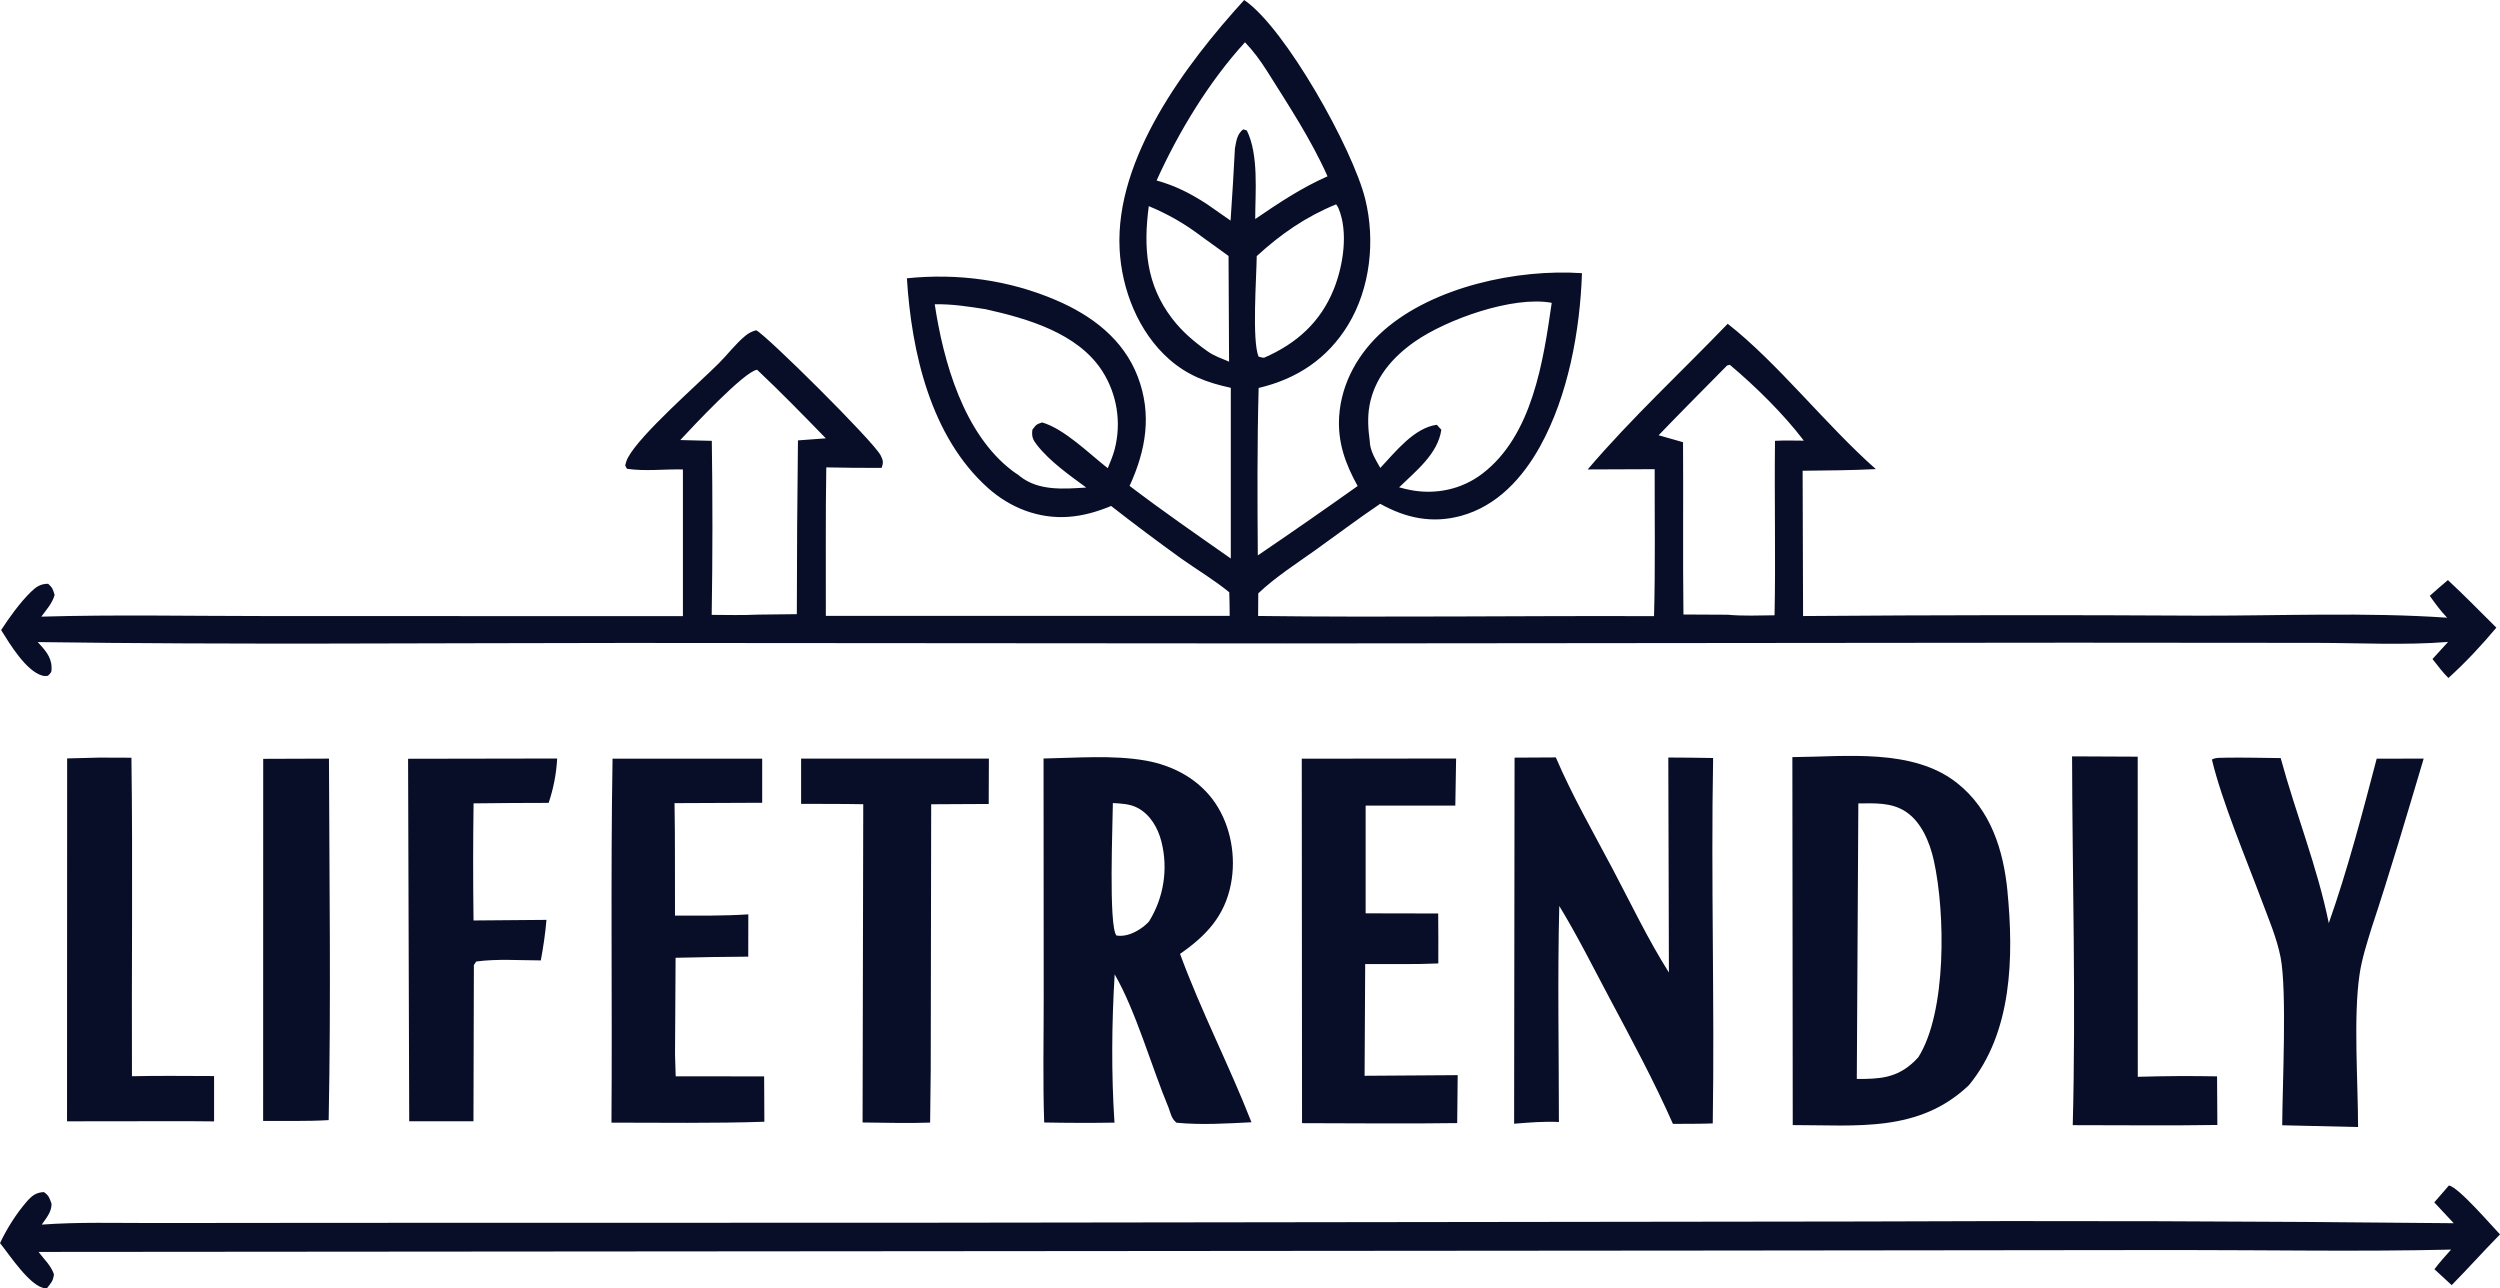
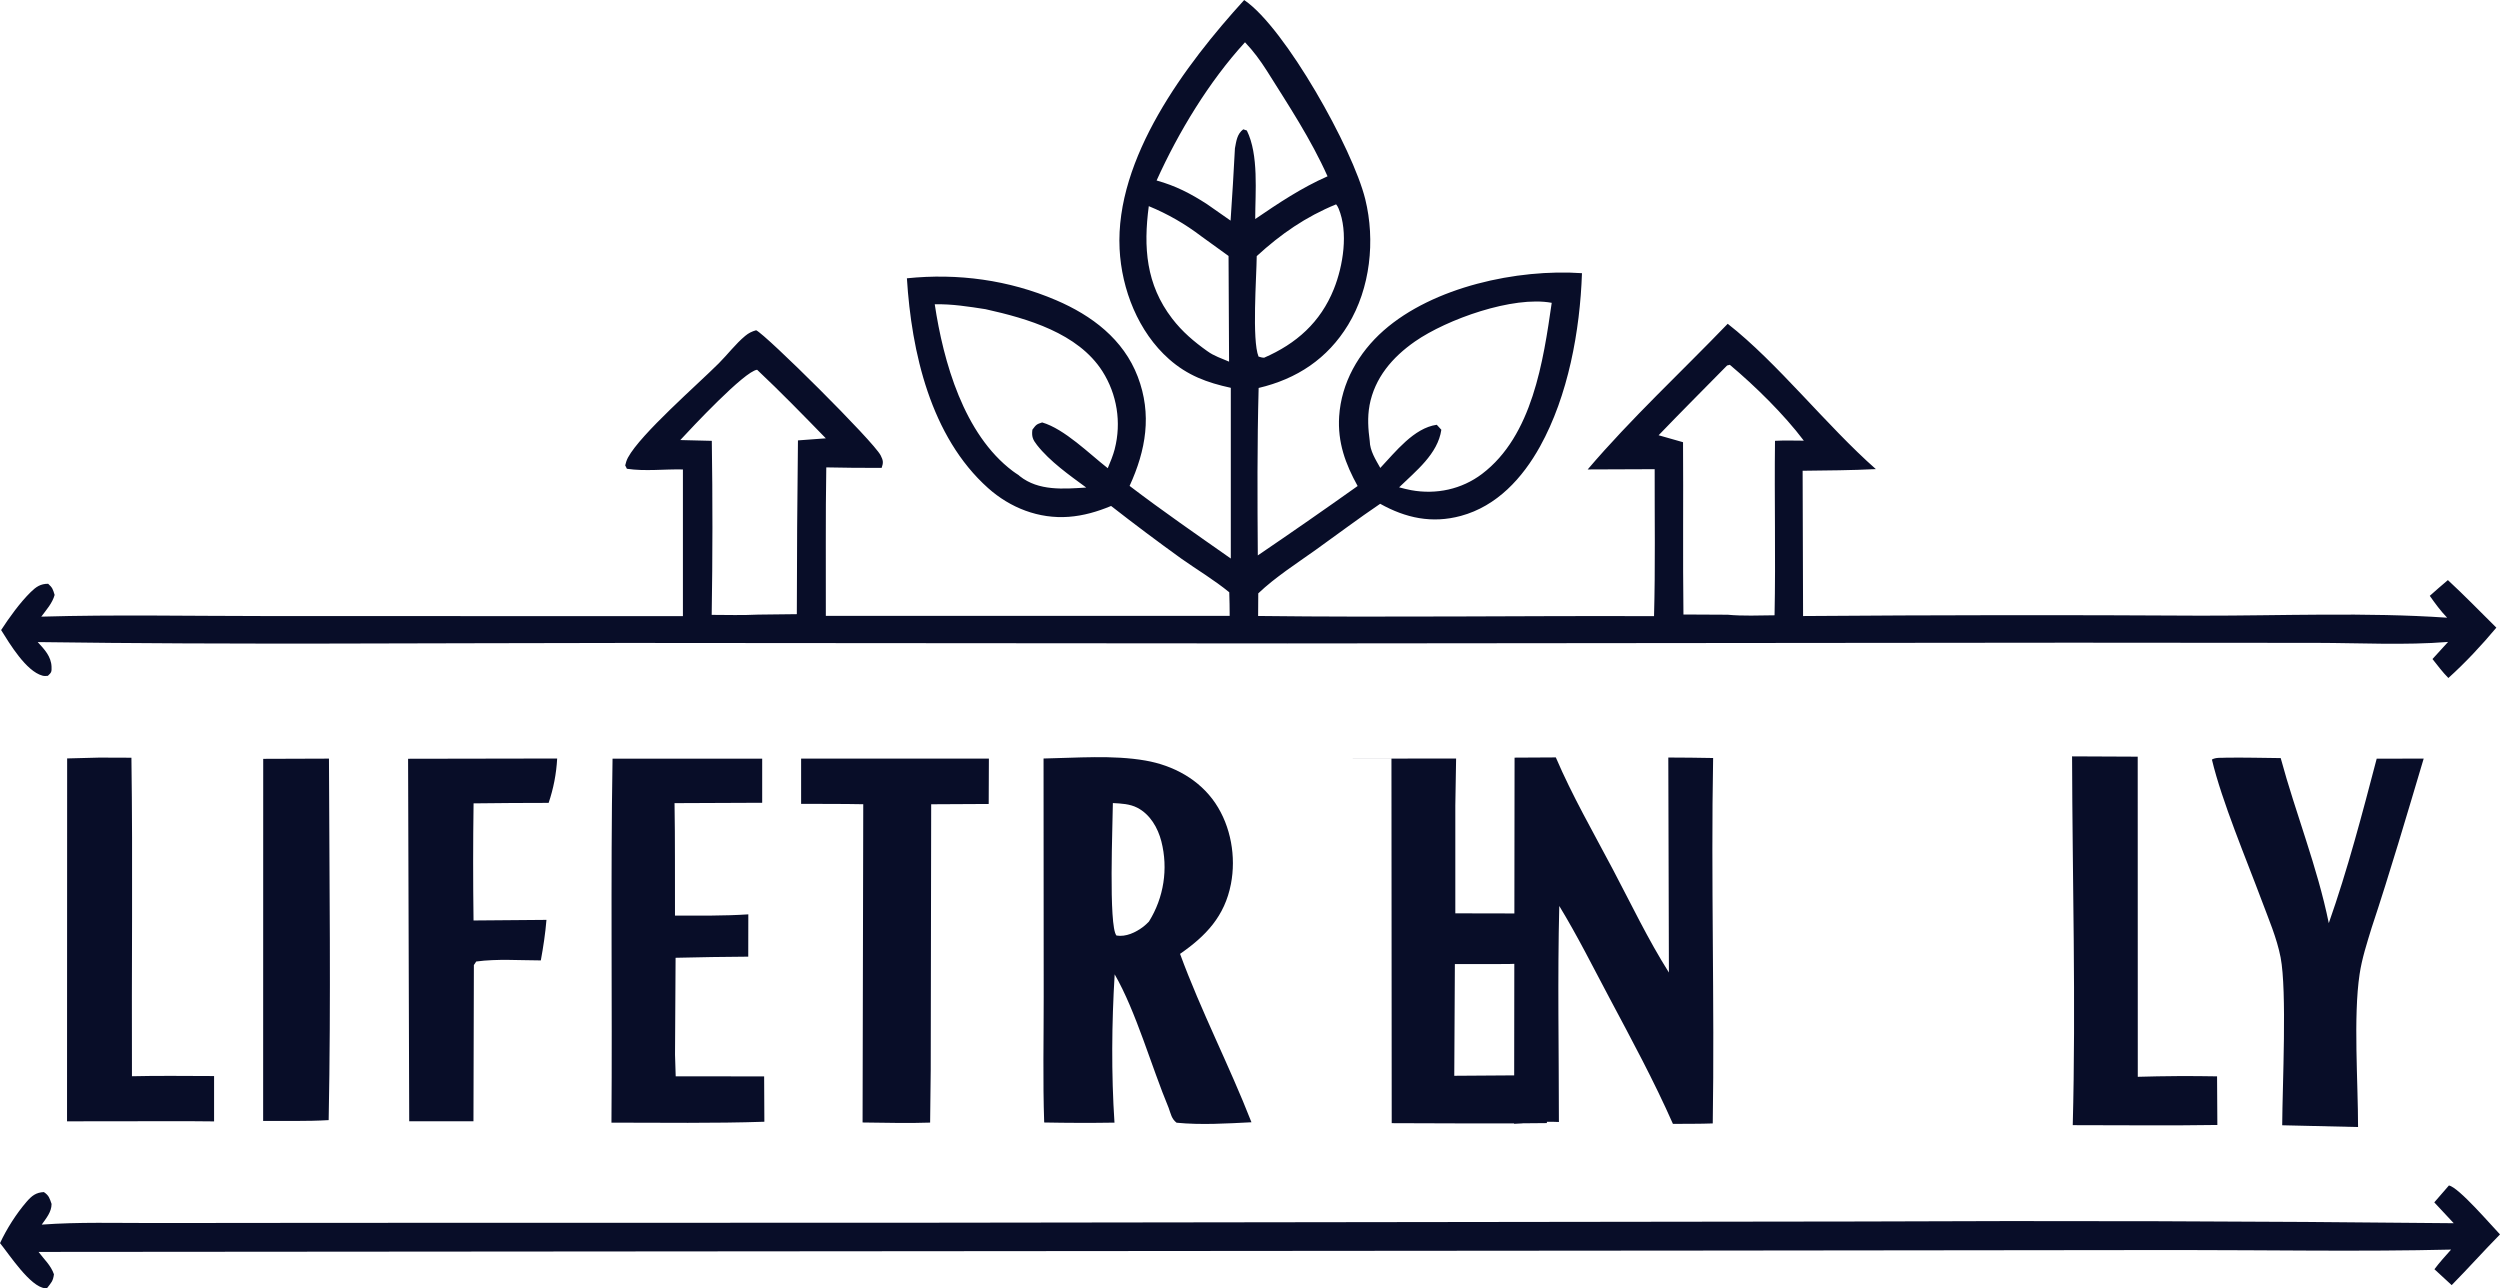
<svg xmlns="http://www.w3.org/2000/svg" id="Layer_2" data-name="Layer 2" viewBox="0 0 665.42 342.9">
  <defs>
    <style>
      .cls-1 {
        fill: #080d28;
      }
    </style>
  </defs>
  <g id="Layer_1-2" data-name="Layer 1">
    <g>
      <path class="cls-1" d="M651.59,154.37c-1.62,1.4-3.28,2.77-4.86,4.22,1.45,2.05,2.87,4.01,4.62,5.82-21.63-1.48-43.9-.51-65.6-.54-35.28-.21-70.55-.17-105.83.1l-.12-38.67c6.5-.08,13-.11,19.49-.44-13.12-11.56-26.22-28.36-39.43-38.68-12.36,12.84-25.72,25.21-37.27,38.77l17.83-.07c-.03,13.02.19,26.1-.17,39.12-35.12-.14-70.27.38-105.38-.05l.04-6.02c4.62-4.39,10.14-7.89,15.31-11.59,5.7-4.07,11.34-8.33,17.14-12.25,6.81,3.8,13.78,5.31,21.49,3.22,9.59-2.6,16.41-10.08,21.07-18.5,7.47-13.49,10.63-30.76,11.15-46.1-17.2-1.18-39.57,3.61-52.81,15.28-6.65,5.86-11.25,13.9-11.82,22.86-.43,6.9,1.66,12.61,4.92,18.51-8.79,6.25-17.65,12.41-26.57,18.47-.11-14.83-.18-29.74.22-44.57,10.18-2.4,18.34-7.78,23.82-16.81,5.92-9.75,7.26-22.45,4.56-33.42-3.31-13.46-21.32-45.56-32.1-52.93-.04-.03-.09-.05-.14-.08-15.59,17.13-34.34,42.06-33.15,66.23.53,10.78,4.98,22.11,13.18,29.35,4.91,4.33,10.1,6.25,16.42,7.62v45.44c-9.04-6.35-18.16-12.64-26.94-19.33,4.36-9.51,6-19.04,2.18-29.06-3.81-9.98-12.23-16.31-21.78-20.39-12.58-5.38-26.11-7.2-39.67-5.81,1.21,19.59,6.3,42.18,21.62,55.85,5.9,5.26,13.49,8.23,21.45,7.64,3.93-.29,7.65-1.38,11.28-2.89,6.12,4.78,12.34,9.44,18.64,13.98,4.21,2.98,8.83,5.73,12.81,8.99.04,2.09.14,4.2.11,6.29h-107.49c.04-13.17-.1-26.36.12-39.53,4.91.11,9.83.15,14.74.13.49-1.39.42-1.97-.26-3.31-1.87-3.72-30.54-32.14-33.15-33.32-1.17.34-1.98.73-2.92,1.51-2.56,2.13-4.65,4.92-7.01,7.28-5.71,5.71-20.78,18.8-24.18,25.09-.36.67-.57,1.35-.74,2.09l.45.9c4.88.73,9.98.06,14.91.18v39.05s-111.53-.03-111.53-.03c-19.71,0-39.55-.41-59.25.16,1.34-1.81,2.95-3.58,3.55-5.78-.48-1.54-.54-1.9-1.72-2.97-2.02,0-3.19.79-4.62,2.19-2.87,2.81-5.71,6.76-7.9,10.13,2.28,3.65,6.65,10.95,10.99,12.13.56.15.91.09,1.45.05.94-.88,1.03-1.02.98-2.4-.1-2.78-1.9-4.64-3.68-6.58,52.19.73,104.46.25,156.66.23l175.93.13,208.83-.2,65.17.05c11.54.02,23.49.67,34.97-.25l-4.15,4.55c1.36,1.71,2.68,3.5,4.23,5.05,4.5-4.04,8.89-8.76,12.77-13.4-4.27-4.22-8.48-8.58-12.89-12.65ZM364.51,107.94c1.38-7.39,6.11-12.87,12.11-17.05,8.49-5.91,26.09-12.2,36.4-10.29-2.24,15.5-5.13,35.39-18.56,45.55-5.42,4.1-12.19,5.53-18.85,4.32-1.08-.2-2.15-.48-3.21-.76,4.44-4.32,10.3-8.86,11.24-15.32l-1.22-1.33c-6.1.86-10.98,7.21-15.03,11.49-1.24-2.23-2.76-4.55-2.81-7.18-.42-3.11-.64-6.31-.06-9.42ZM296.72,119.49c-.46,1.74-1.17,3.47-1.87,5.13-4.89-3.81-11.5-10.44-17.46-12.18-1.55.49-1.61.62-2.6,1.93-.23,1.81.09,2.64,1.23,4.09,3.44,4.38,8.66,8.04,13.1,11.31-5.99.37-12.67.97-17.7-3.04-.11-.09-.21-.19-.31-.28-.52-.34-1.05-.68-1.55-1.06-13.03-9.8-18.46-29.09-20.76-44.4,4.6-.1,9,.61,13.53,1.31,11.1,2.48,24.58,6.34,31.09,16.51,3.91,6.15,5.1,13.63,3.29,20.69ZM212.39,117.24c-.19,15.41-.28,30.82-.3,46.23l-10.29.12c-4.11.2-8.25.09-12.37.07.25-15.44.26-30.88.03-46.32l-8.39-.21c2.95-3.19,17.12-18.36,20.45-18.71,6.28,5.91,12.28,12.08,18.29,18.25l-7.42.55ZM321.4,93.5c-3.58-2.54-6.74-5.22-9.42-8.72-6.96-9.08-7.66-18.94-6.21-29.91,5.08,2.09,9.66,4.73,14.03,8.06l7.2,5.2.14,28.13c-1.87-.81-4.1-1.54-5.73-2.76ZM330.92,34.42c-1.67,1.25-1.85,3.13-2.22,5.05-.33,6.42-.72,12.84-1.16,19.25l-6.24-4.36c-4.39-2.85-8.39-4.91-13.45-6.32,5.85-12.95,13.97-26.34,23.53-36.79,2.28,2.39,4.04,4.81,5.82,7.59,5.77,9.2,11.7,18.14,16.15,28.09-6.93,3.05-13.02,7.12-19.25,11.37,0-7.13.98-17.06-2.23-23.56l-.95-.32ZM334.5,68.17c6.39-5.87,13.07-10.49,21.13-13.78.33.45.41.53.66,1.11,2.64,6.34,1.22,15.25-1.27,21.45-3.56,8.85-9.97,14.53-18.55,18.26-.54,0-.97-.15-1.49-.3-1.78-4.36-.54-21.07-.48-26.75ZM472.33,163.77c-4.14.03-8.37.24-12.49-.15l-11.76-.06c-.19-15.28,0-30.57-.11-45.86l-6.5-1.85c6.01-6.25,12.15-12.39,18.23-18.57l.73-.18c6.72,5.64,14.4,13.17,19.69,20.19-2.55-.01-5.12-.1-7.67.04-.19,15.47.2,30.97-.12,46.44Z" />
      <path class="cls-1" d="M651.83,315.54c2.58.45,11.3,10.65,13.59,13.02-4.36,4.43-8.5,9.07-12.86,13.5l-4.59-4.23c1.35-1.83,2.93-3.52,4.43-5.23-24.1.57-48.28.12-72.39.12l-126.6.14-443.15.36c1.5,2.01,3.25,3.52,4.1,5.95-.23,1.84-.73,2.25-1.84,3.69-.16.01-.31.04-.47.03-3.96-.29-9.62-9.05-12.04-12.01,1.74-3.76,4.35-7.87,7.07-11.01,1.38-1.59,2.48-2.47,4.6-2.58,1.37.93,1.53,1.66,2.05,3.16-.02,2.19-1.42,3.77-2.62,5.5,9.85-.72,19.89-.41,29.77-.42l48.16-.05,154.79-.03,251.38-.33c52.63-.25,105.27-.09,157.9.46l-5.18-5.55,3.9-4.5Z" />
-       <path class="cls-1" d="M534.33,237.26c-1.07-10.96-4.45-21.74-13.39-28.82-11.82-9.38-29.77-7-43.87-6.92l.1,97.94c17.04-.01,33.54,2.08,46.88-10.61,11.58-14.03,11.96-34.24,10.27-51.59ZM510.56,281.45c-.36.38-.71.76-1.09,1.12-4.62,4.4-9.21,4.64-15.25,4.61l.41-73.33c4.27-.05,8.79-.3,12.53,2.13,4.29,2.78,6.51,8.3,7.57,13.09,3.06,13.85,3.47,40.37-4.17,52.39Z" />
      <path class="cls-1" d="M314.09,253.89c6.88-4.77,11.87-9.99,13.54-18.58,1.41-7.24,0-15.37-4.14-21.52-4.27-6.34-11.21-10.07-18.63-11.36-8.68-1.51-18.3-.7-27.1-.54l.04,63.33c.01,11.16-.25,22.4.13,33.55,6.24.12,12.47.14,18.71.04-.86-12.99-.74-26.48.05-39.47,5.67,9.8,9.83,24.67,14.36,35.52.59,1.59.76,2.93,2.12,3.97,6.46.64,13.43.21,19.93-.12-5.91-15.13-13.41-29.56-19.01-44.83ZM305.84,245.26c-.5.5-.98,1-1.55,1.42-1.99,1.5-4.6,2.75-7.12,2.33-2.15-2.41-.98-30.11-.96-35.26,2.19.12,4.5.21,6.5,1.24,3.42,1.76,5.49,5.36,6.41,8.97,1.85,7.25.66,14.95-3.29,21.3Z" />
      <path class="cls-1" d="M403.13,201.66l10.98-.06c4.36,10.19,10.02,20.02,15.19,29.82,4.84,9.17,9.37,18.67,14.91,27.44l-.16-57.23c3.97-.02,7.96.08,11.93.13-.6,32.4.41,64.85-.1,97.26-3.53.13-7.07.09-10.6.12-5.05-11.45-11-22.43-16.87-33.47-4.36-8.2-8.55-16.59-13.38-24.53-.48,19.13-.1,38.36-.1,57.5-4-.2-7.93.14-11.92.46l.12-97.43Z" />
-       <path class="cls-1" d="M346.48,201.94l41.09-.05-.21,12.53h-23.87s0,28.68,0,28.68l19.31.04c.08,4.43.02,8.87.03,13.3-6.45.29-13,.12-19.46.16l-.12,22.45-.04,7.29,24.78-.17-.13,12.76c-13.76.21-27.54.02-41.3.02l-.07-97.01Z" />
+       <path class="cls-1" d="M346.48,201.94l41.09-.05-.21,12.53s0,28.68,0,28.68l19.31.04c.08,4.43.02,8.87.03,13.3-6.45.29-13,.12-19.46.16l-.12,22.45-.04,7.29,24.78-.17-.13,12.76c-13.76.21-27.54.02-41.3.02l-.07-97.01Z" />
      <path class="cls-1" d="M592.4,201.67c4.88-.07,9.77.06,14.65.11,3.98,14.71,9.76,28.97,12.8,43.93,5.01-14.21,8.93-29.19,12.75-43.77l12.51-.03c-4.5,15.09-8.92,30.16-13.88,45.11-1.23,4.03-2.56,8.1-3.18,12.28-1.7,11.39-.4,28.71-.41,40.68l-20.19-.47c.06-10.64,1.3-35.73-.42-44.66-1.01-5.22-3.2-10.24-5.05-15.21-4.09-10.97-10.59-26.35-13.24-37.47,1.03-.61,2.47-.44,3.66-.48Z" />
      <path class="cls-1" d="M163.04,201.94h39.83s0,11.73,0,11.73l-23.33.1c.17,9.97.08,19.96.12,29.93,6.51,0,13.02.1,19.52-.33l-.02,11.26c-6.45.04-12.9.14-19.34.3l-.15,25.79.18,5.76,23.54.02.06,12.07c-13.54.45-27.15.25-40.7.24.24-32.28-.25-64.6.29-96.86Z" />
      <path class="cls-1" d="M213.23,201.92h49.98s-.05,12.07-.05,12.07l-15.31.08-.12,70.58-.16,14.15c-5.98.22-12,.02-17.98-.03l.18-84.71c-5.51-.11-11.03-.07-16.54-.1v-12.04Z" />
      <path class="cls-1" d="M108.62,201.96l39.68-.07c-.22,4.08-.97,7.94-2.27,11.81-6.66,0-13.32.05-19.98.13-.15,10.39-.15,20.78-.01,31.17l19.41-.16c-.3,3.65-.84,7.19-1.5,10.79-5.62-.01-11.63-.46-17.19.29l-.63.94-.11,41.58h-17.1s-.3-96.47-.3-96.47Z" />
      <path class="cls-1" d="M551.51,201.32l17.48.08.02,85.21c7.03-.21,14.07-.25,21.1-.12l.08,12.94c-12.82.21-25.67.04-38.49.05.86-32.67-.1-65.46-.18-98.15Z" />
      <path class="cls-1" d="M26.79,201.65l8.19.03c.39,28.25.02,56.53.14,84.78,7.28-.18,14.58-.05,21.86-.05v12.07s-7.03-.06-7.03-.06l-32.11.04.03-96.59,8.92-.23Z" />
      <path class="cls-1" d="M70.06,201.98l17.5-.06c.1,32.05.55,64.18-.08,96.22-5.78.35-11.65.17-17.44.21l.02-96.37Z" />
    </g>
  </g>
</svg>